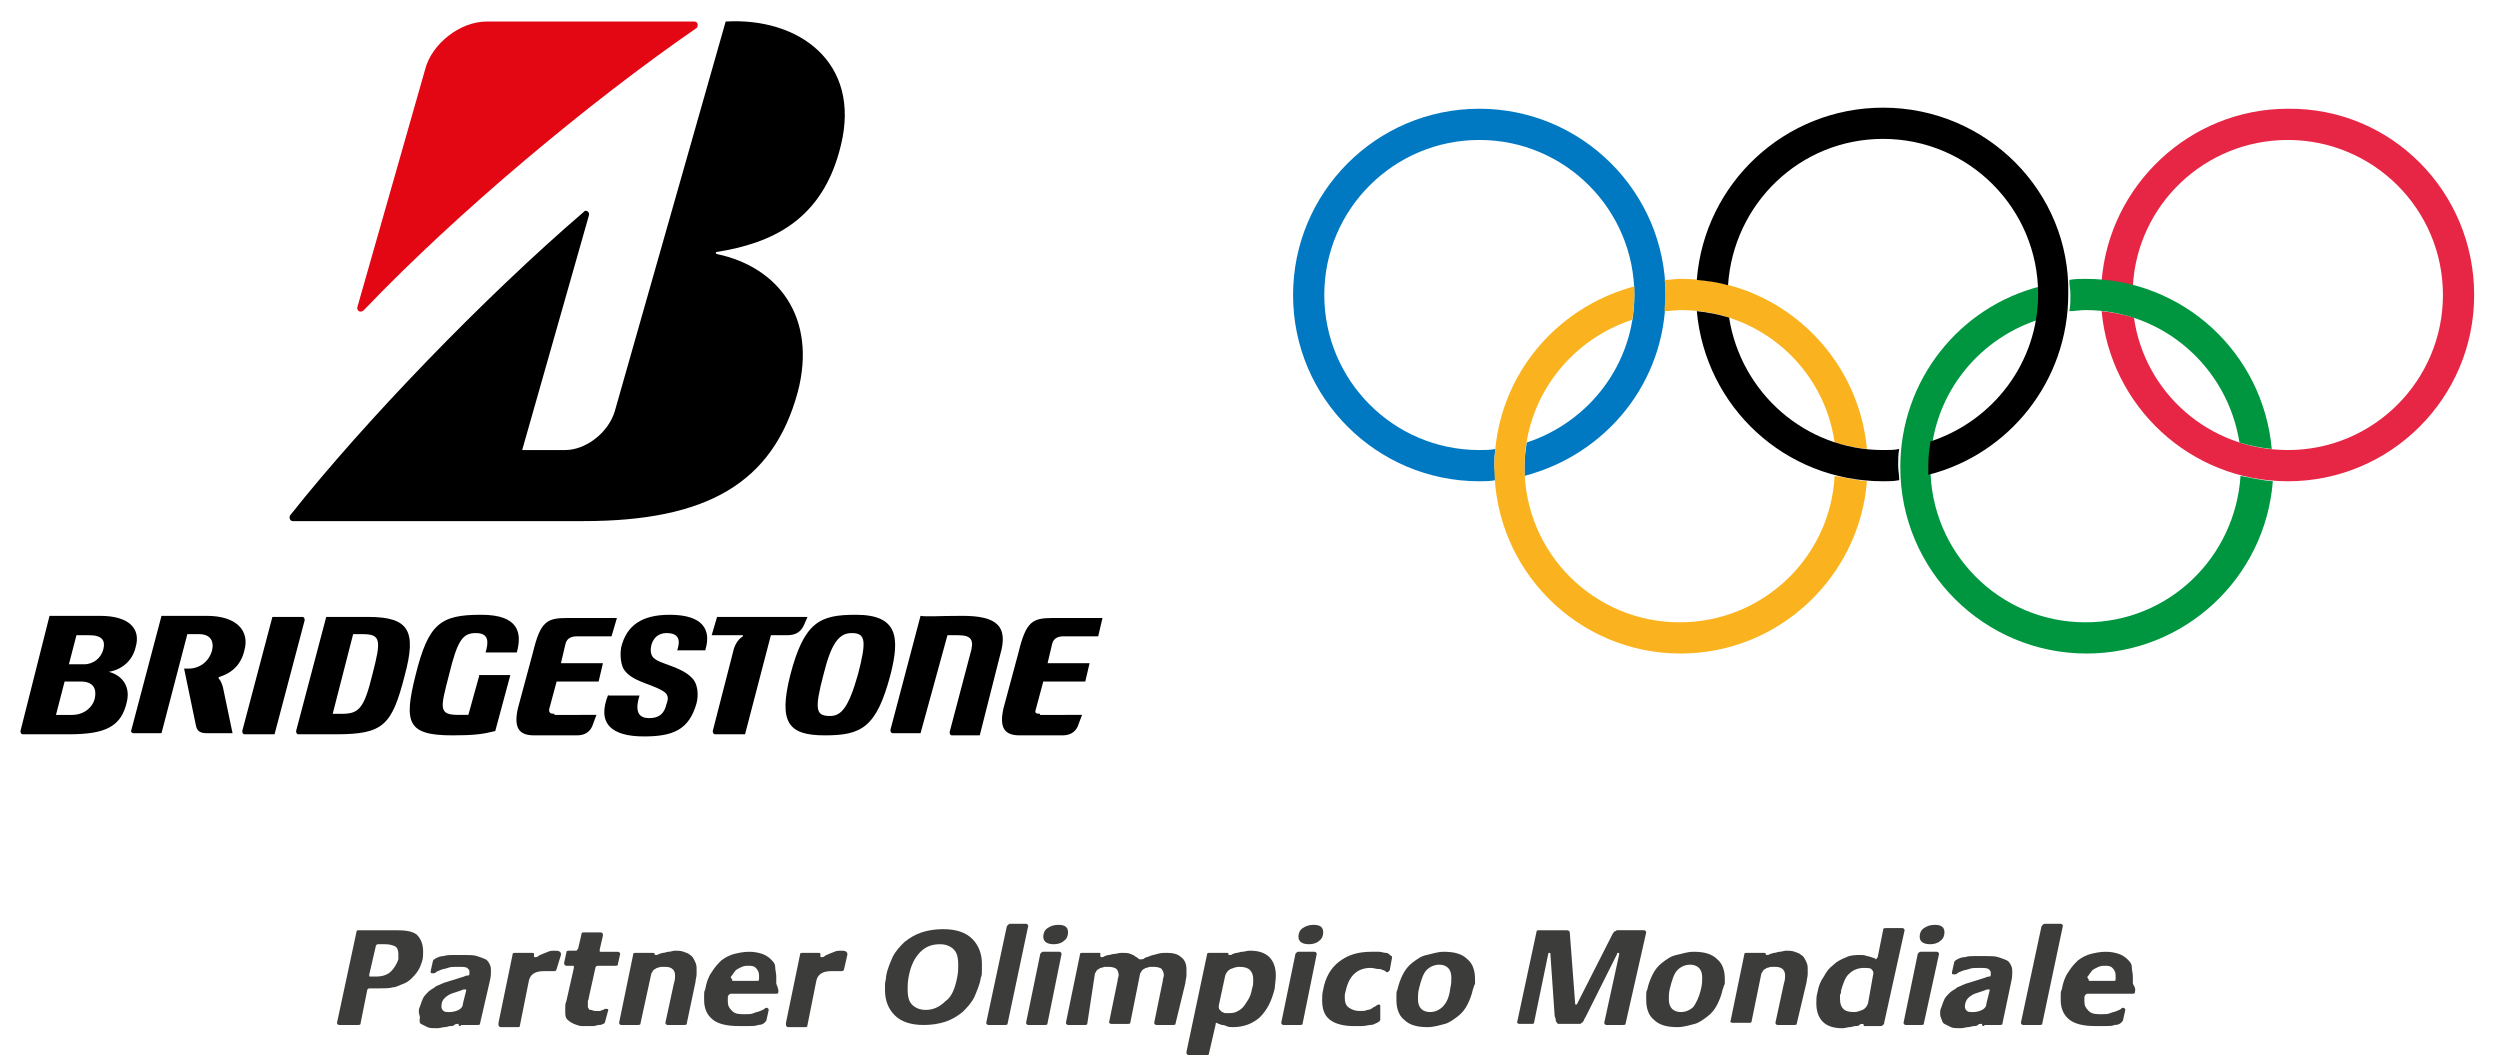
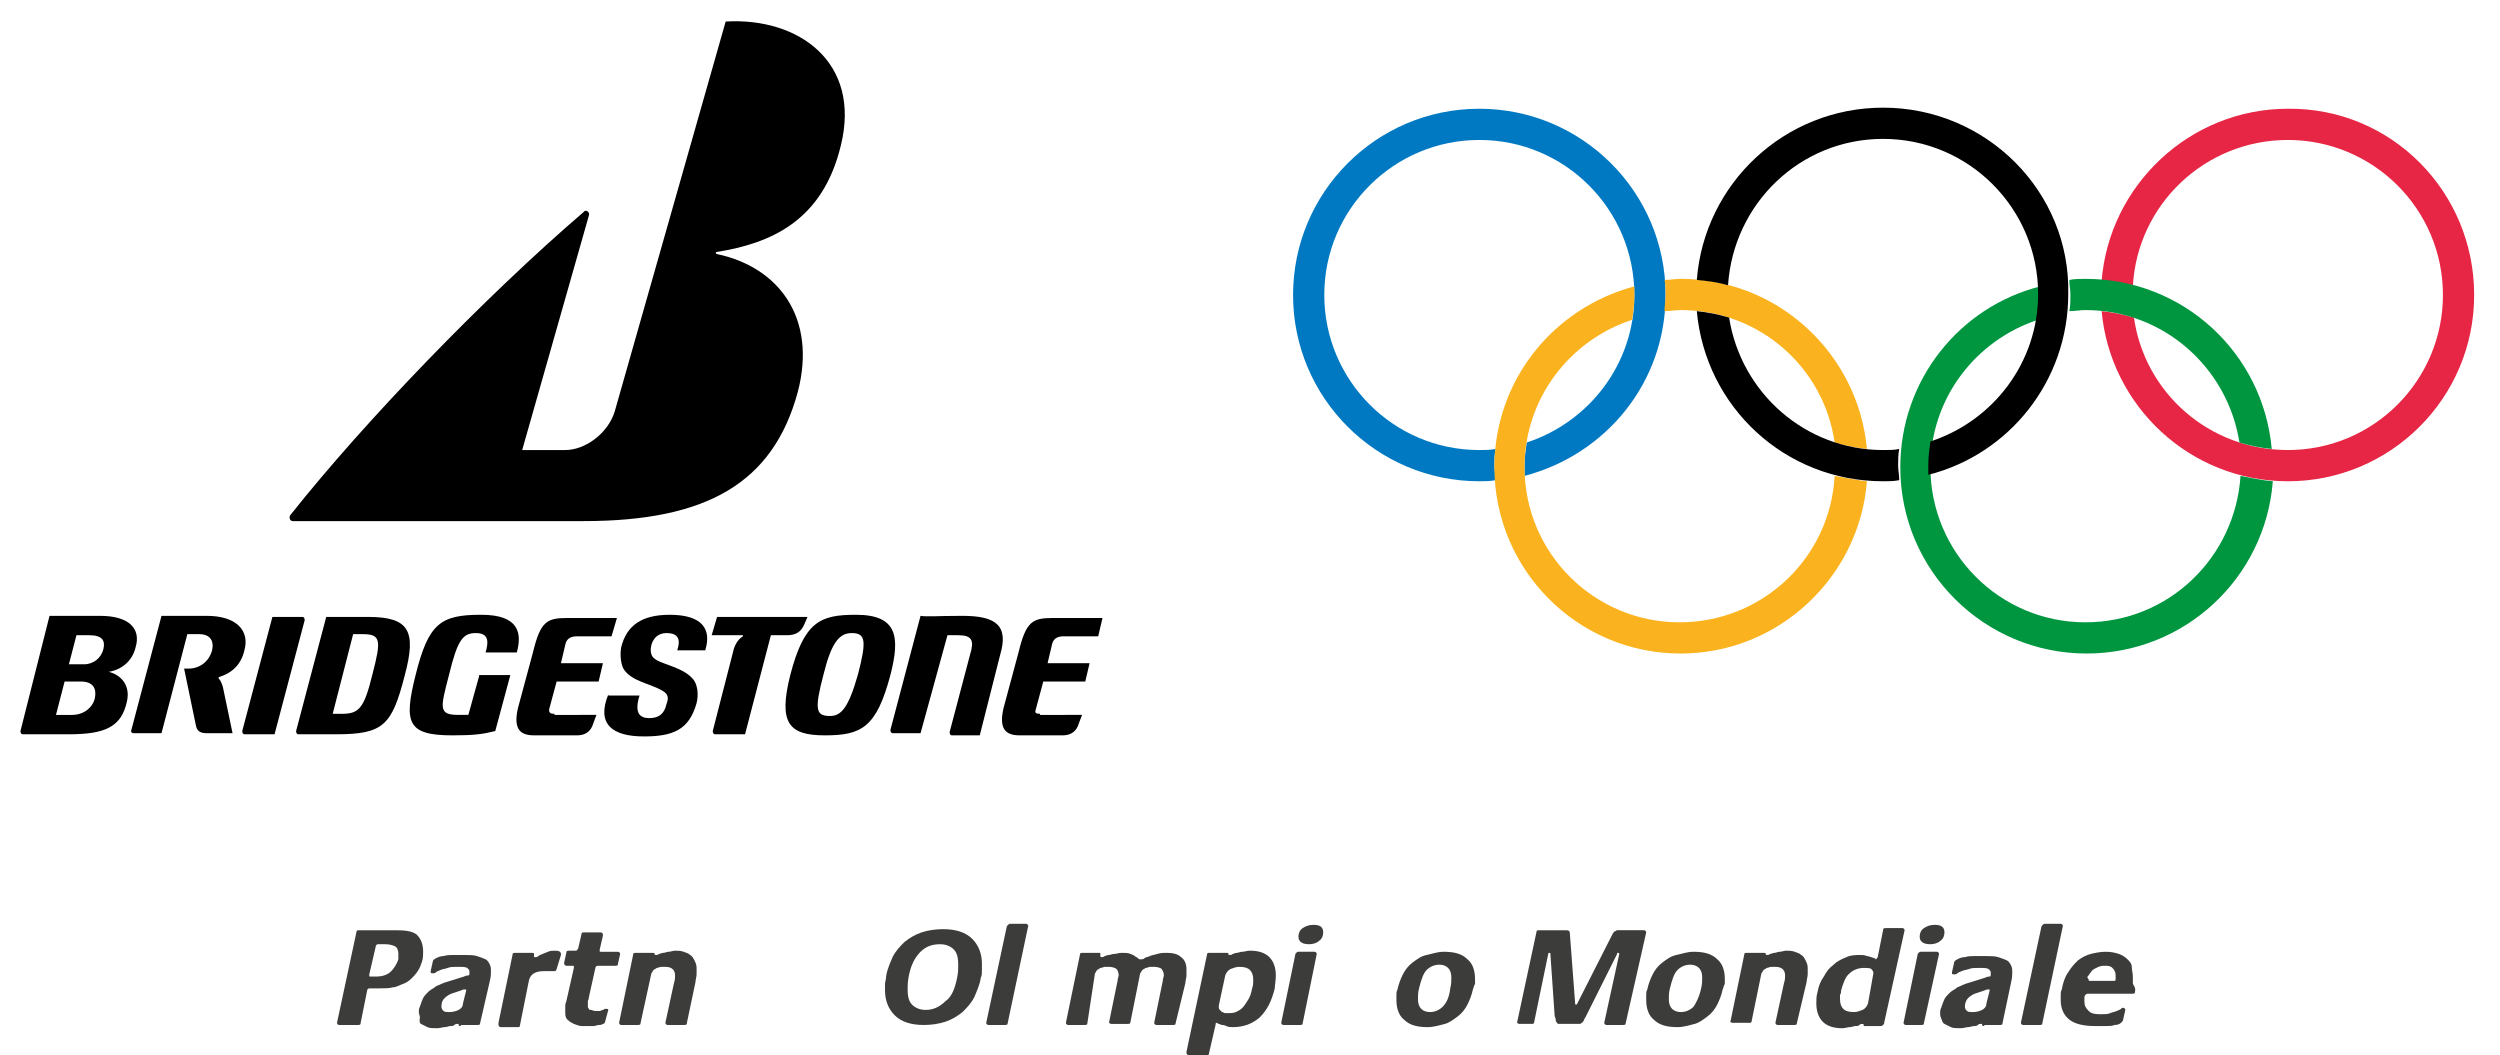
<svg xmlns="http://www.w3.org/2000/svg" version="1.1" x="0px" y="0px" viewBox="0 0 232.2 98" style="enable-background:new 0 0 232.2 98;" xml:space="preserve">
  <style type="text/css">
	.st0{fill:#E30613;}
	.st1{fill:#0079C2;}
	.st2{fill:#E62644;}
	.st3{fill:#009640;}
	.st4{fill:#FAB31E;}
	.st5{fill:#3C3C3B;}
</style>
  <g id="Bounding_Box">
    <g>
      <path d="M44.5,62.8l-1,3.6c-0.2,0-0.5,0-0.9,0c-1.9,0-1.7-0.6-0.9-3.7c0.8-3.3,1.3-3.9,2.5-3.9c1.2,0,1.2,0.8,0.9,1.8h2.9    c0.5-1.8,0.2-3.5-3.3-3.5c-3.8,0-4.9,0.8-6.1,5.6c-1.1,4.4-0.8,5.6,3.4,5.6c2,0,2.8-0.1,4-0.4l1.4-5.2H44.5z" />
      <path d="M51.5,66.3c-0.4,0-0.5-0.1-0.5-0.4l0.7-2.6h3.9l0.4-1.7h-3.9l0.4-1.7c0.1-0.5,0.4-0.8,1.1-0.8h3.2l0.5-1.7h-4.6    c-1.9,0-2.5,0.3-3.2,3.2l-1.4,5.2c-0.4,1.8,0.1,2.5,1.5,2.5h4c0.8,0,1.3-0.4,1.5-1.1l0.3-0.8H51.5z" />
      <path d="M96.6,66.3c-0.4,0-0.5-0.1-0.4-0.4l0.7-2.6h3.9l0.4-1.7h-3.9l0.4-1.7c0.1-0.5,0.4-0.8,1.1-0.8h3.2l0.4-1.7h-4.6    c-1.9,0-2.5,0.3-3.2,3.2l-1.4,5.2c-0.4,1.8,0.1,2.5,1.5,2.5h4c0.8,0,1.3-0.4,1.5-1.1l0.3-0.8H96.6z" />
      <path d="M34.2,57.3h-3.9l-2.8,10.6c0,0.2,0.1,0.3,0.2,0.3h3.5c4.4,0,5.2-0.8,6.4-5.5C38.7,58.6,38,57.3,34.2,57.3 M31.7,66.3h-0.8    l1.9-7.4c0.2,0,0.3,0,0.9,0c1.7,0,1.7,0.6,0.9,3.7C33.8,65.9,33.3,66.3,31.7,66.3" />
      <path d="M89.4,57.2c-2.3,0-3.3,0.1-3.9,0l-2.8,10.6c0,0.2,0.1,0.3,0.2,0.3h2.6L88,59c0.2,0,0.6,0,1,0c1.3,0,1.5,0.5,1.1,1.8    l-1.9,7.2c0,0.2,0.1,0.3,0.2,0.3h2.6l1.9-7.5C93.7,58.1,92.5,57.2,89.4,57.2" />
      <path d="M66.6,57.3L66.1,59H69c0,0,0,0,0,0.1c-0.5,0.3-0.8,0.9-0.9,1.4l-1.9,7.4c0,0.2,0.1,0.3,0.2,0.3h2.8l2.4-9.2h1.5    c0.8,0,1.3-0.3,1.6-1l0.3-0.7H66.6z" />
      <path d="M25.5,68.2l2.8-10.6c0-0.2-0.1-0.3-0.2-0.3h-2.8l-2.8,10.6c0,0.2,0.1,0.3,0.2,0.3H25.5z" />
      <path d="M79.5,57.1c-3.3,0-4.8,0.6-6.1,5.6c-1.1,4.4-0.2,5.6,3.2,5.6c3.4,0,4.8-0.7,6.1-5.6C83.6,59.2,83.4,57.1,79.5,57.1     M77.1,66.5c-1.3,0-1.5-0.5-0.6-3.9c0.7-2.8,1.4-3.8,2.6-3.8c1.3,0,1.4,0.7,0.6,3.8C78.8,65.8,78.1,66.5,77.1,66.5" />
      <path d="M20.7,63.8c-0.1-0.3-0.2-0.6-0.4-0.8c0,0,0-0.1,0-0.1c1.3-0.4,2.1-1.2,2.4-2.5c0.5-1.8-0.7-3.2-3.5-3.2H15l-2.8,10.6    c-0.1,0.2,0.1,0.3,0.2,0.3h2.6l2.4-9.2c0.3,0,0.5,0,1.1,0c1,0,1.4,0.6,1.2,1.5c-0.3,1.1-1.2,1.7-2.2,1.7h-0.4l1.1,5.3    c0.1,0.5,0.4,0.7,1,0.7h2.4L20.7,63.8z" />
      <path d="M56.5,64.5c-1.1,2.7,0.3,3.9,3.3,3.9c2.7,0,4.2-0.6,4.9-3.1c0.2-0.8,0.1-1.8-0.4-2.3c-1-1.1-3-1.3-3.6-1.9    c-0.3-0.3-0.3-0.8-0.2-1.2c0.2-0.7,0.7-1.1,1.4-1.1c1.2,0,1.3,0.7,1,1.6h2.6c0.6-1.9-0.2-3.3-3.3-3.3c-2.6,0-4,1-4.5,3    c-0.1,0.5-0.1,1.4,0.2,2c0.7,1.2,2.6,1.4,3.7,2.1c0.5,0.3,0.5,0.7,0.3,1.2c-0.2,0.9-0.7,1.3-1.6,1.3c-0.9,0-1.4-0.5-0.9-2.1H56.5z    " />
      <path d="M10.1,62.4c1.2-0.2,2.2-1,2.5-2.3c0.5-1.7-0.6-2.9-3.3-2.9H4.6L1.9,67.9c0,0.2,0.1,0.3,0.2,0.3h4.3c3.4,0,4.9-0.7,5.4-3.1    C12.1,63.7,11.3,62.7,10.1,62.4C10.1,62.5,10.1,62.4,10.1,62.4 M8.3,59c1.2,0,1.5,0.5,1.3,1.3c-0.2,0.8-0.9,1.4-1.8,1.4H6.4    L7.1,59C7.3,59,7.8,59,8.3,59 M6.7,66.4H5.2L6,63.3h1.5c1.2,0,1.5,0.7,1.3,1.6C8.6,65.7,7.8,66.4,6.7,66.4" />
    </g>
-     <path class="st0" d="M33.2,28.5l6.3-22.1C40.1,4.1,42.7,2,45.2,2h19.3c0.3,0,0.4,0.4,0.2,0.6c-10,6.9-22.2,17.1-30.9,26.2   C33.5,29.1,33.1,28.9,33.2,28.5" />
    <path d="M48.5,41.8L54.7,20c0.1-0.3-0.3-0.6-0.5-0.3C45,27.6,33.9,39.1,27,47.8c-0.2,0.2-0.1,0.6,0.2,0.6h27   c11.4,0,17.6-3.5,19.9-12c1.8-6.9-1.8-11.6-7.5-12.8c-0.1,0-0.2-0.2,0-0.2c4.9-0.8,9.8-2.8,11.5-9.9C80,5.8,74.2,1.6,67.4,2   L57.1,38.2c-0.6,2-2.7,3.6-4.6,3.6H48.5z" />
    <path id="Blue_Ring_3_" class="st1" d="M154.7,27.4c0-9.6-7.8-17.3-17.3-17.3c-9.6,0-17.3,7.8-17.3,17.3c0,9.6,7.8,17.3,17.3,17.3   c0.5,0,1,0,1.5-0.1c0-0.5-0.1-0.9-0.1-1.4c0-0.5,0-1,0.1-1.5c-0.5,0.1-1,0.1-1.5,0.1c-8,0-14.4-6.5-14.4-14.4   c0-8,6.5-14.4,14.4-14.4c8,0,14.4,6.5,14.4,14.4c0,6.4-4.2,11.8-10,13.7c-0.1,0.7-0.2,1.4-0.2,2.2c0,0.3,0,0.6,0,0.9   C149.2,42.2,154.7,35.5,154.7,27.4z" />
    <path id="Red_Ring_3_" class="st2" d="M229.8,27.4c0,9.6-7.8,17.3-17.3,17.3c-9.1,0-16.5-7-17.3-15.8c1,0.1,2,0.3,3,0.6   c1,7,7,12.3,14.3,12.3c8,0,14.4-6.5,14.4-14.4c0-8-6.5-14.4-14.4-14.4c-7.7,0-14,6-14.4,13.6c-0.9-0.2-1.9-0.4-2.9-0.5   c0.7-8.9,8.2-16,17.3-16C222.1,10,229.8,17.8,229.8,27.4z M195.2,27.4" />
    <path id="Green_Ring_3_" class="st3" d="M211.1,43.3 M193.7,28.8c7.2,0,13.2,5.3,14.3,12.3c1,0.3,2,0.5,3,0.6   c-0.8-8.9-8.2-15.8-17.3-15.8c-0.5,0-1,0-1.5,0.1c0,0.5,0.1,0.9,0.1,1.4c0,0.5,0,1-0.1,1.5C192.7,28.9,193.2,28.8,193.7,28.8z    M208.1,44.2c-0.5,7.6-6.7,13.6-14.4,13.6c-8,0-14.4-6.5-14.4-14.4c0-6.4,4.2-11.8,10-13.7c0.1-0.7,0.2-1.4,0.2-2.2   c0-0.3,0-0.6,0-0.9c-7.5,1.9-13,8.7-13,16.8c0,9.6,7.8,17.3,17.3,17.3c9.1,0,16.6-7,17.3-16C210,44.6,209.1,44.4,208.1,44.2z" />
    <path id="Yellow_Ring_3_" class="st4" d="M173.5,43.3 M154.6,28.9c0-0.5,0.1-1,0.1-1.5c0-0.5,0-0.9-0.1-1.4c0.5,0,1-0.1,1.5-0.1   c9.1,0,16.5,7,17.3,15.8c-1-0.1-2-0.3-3-0.6c-1-7-7-12.3-14.3-12.3C155.7,28.8,155.1,28.9,154.6,28.9z M173.4,44.7   c-0.7,8.9-8.2,16-17.3,16c-9.6,0-17.3-7.8-17.3-17.3c0-8.1,5.5-14.8,13-16.8c0,0.3,0,0.6,0,0.9c0,0.7-0.1,1.5-0.2,2.2   c-5.8,1.9-10,7.3-10,13.7c0,8,6.5,14.4,14.4,14.4c7.7,0,14-6,14.4-13.6C171.5,44.4,172.5,44.6,173.4,44.7z" />
    <path id="Black_Ring_3_" d="M157.6,27.4 M174.9,10c-9.1,0-16.6,7-17.3,16c1,0.1,1.9,0.2,2.9,0.5c0.5-7.6,6.7-13.6,14.4-13.6   c8,0,14.4,6.5,14.4,14.4c0,6.4-4.2,11.8-10,13.7c-0.1,0.7-0.2,1.4-0.2,2.2c0,0.3,0,0.6,0,0.9c7.5-1.9,13-8.7,13-16.8   C192.3,17.8,184.5,10,174.9,10z M174.9,41.8c-7.2,0-13.2-5.3-14.3-12.3c-1-0.3-2-0.5-3-0.6c0.8,8.9,8.2,15.8,17.3,15.8   c0.5,0,1,0,1.5-0.1c0-0.5-0.1-0.9-0.1-1.4c0-0.5,0-1,0.1-1.5C176,41.8,175.4,41.8,174.9,41.8z" />
  </g>
  <g id="Layer_2">
    <g>
      <path class="st5" d="M39.3,88.4c0,0.3,0,0.6-0.1,0.9s-0.2,0.6-0.4,0.9c-0.2,0.3-0.4,0.5-0.6,0.7c-0.2,0.2-0.5,0.4-0.8,0.5    c-0.3,0.1-0.6,0.3-0.9,0.3c-0.3,0.1-0.8,0.1-1.3,0.1h-0.9c-0.1,0-0.2,0.1-0.2,0.2l-0.6,3c0,0.2-0.1,0.2-0.3,0.2h-1.7    c-0.1,0-0.2-0.1-0.2-0.2V95l1.8-8.4c0-0.2,0.1-0.2,0.3-0.2h3.4c0.9,0,1.5,0.1,1.9,0.4C39.1,87.2,39.3,87.7,39.3,88.4z M37,89.1    c0-0.1,0-0.2,0-0.3c0-0.1,0-0.2,0-0.2c0-0.3-0.1-0.6-0.3-0.7s-0.5-0.2-0.9-0.2h-0.7c-0.1,0-0.2,0.1-0.2,0.2l-0.6,2.6v0.1    c0,0.1,0,0.1,0.1,0.1h0.6c0.4,0,0.8-0.1,1.1-0.3S36.8,89.7,37,89.1z" />
      <path class="st5" d="M42.8,95.3c-0.1,0-0.2,0-0.2-0.1c0-0.1,0-0.1,0-0.1c0,0,0,0-0.1,0c-0.1,0-0.2,0-0.3,0.1s-0.2,0.1-0.4,0.1    c-0.1,0-0.3,0.1-0.5,0.1s-0.4,0.1-0.7,0.1c-0.4,0-0.7,0-0.9-0.1c-0.2-0.1-0.4-0.2-0.6-0.3S39,94.6,39,94.5s-0.1-0.4-0.1-0.5    c0-0.2,0-0.3,0.1-0.5c0.1-0.3,0.2-0.6,0.3-0.8c0.1-0.2,0.3-0.4,0.5-0.6c0.2-0.2,0.5-0.3,0.7-0.5c0.3-0.1,0.6-0.3,1-0.4l1.6-0.5    c0.2-0.1,0.3-0.1,0.4-0.1c0.1,0,0.1-0.1,0.1-0.2l0-0.2c0-0.1-0.1-0.2-0.2-0.3c-0.2-0.1-0.4-0.1-0.9-0.1c-0.4,0-0.7,0-0.9,0.1    c-0.3,0.1-0.5,0.1-0.7,0.2c-0.2,0.1-0.3,0.1-0.4,0.2c-0.1,0.1-0.2,0.1-0.3,0.1c-0.1,0-0.2,0-0.2-0.1v-0.1l0.2-0.9    c0-0.1,0.1-0.2,0.3-0.3c0.2-0.1,0.4-0.2,0.7-0.2c0.3-0.1,0.6-0.1,0.9-0.1c0.3,0,0.6,0,1,0c0.5,0,0.9,0,1.2,0.1    c0.3,0.1,0.6,0.2,0.8,0.3c0.2,0.1,0.3,0.3,0.4,0.5c0.1,0.2,0.1,0.4,0.1,0.6c0,0.2,0,0.5-0.1,0.9L44.6,95c0,0.2-0.1,0.2-0.3,0.2    H42.8z M43.3,92L43.3,92c0-0.1,0-0.1-0.1-0.1c0,0-0.1,0-0.1,0c0,0-0.1,0-0.3,0.1l-0.6,0.2c-0.4,0.1-0.7,0.3-0.9,0.5    S41,93.1,41,93.5c0,0.2,0.1,0.3,0.2,0.4c0.1,0.1,0.3,0.1,0.6,0.1c0.3,0,0.6-0.1,0.8-0.2s0.4-0.3,0.4-0.6L43.3,92z" />
      <path class="st5" d="M51.7,90c0,0.1-0.1,0.2-0.2,0.2c-0.1,0-0.1,0-0.1,0c0,0-0.1,0-0.2,0c-0.1,0-0.2,0-0.3,0c-0.1,0-0.2,0-0.4,0    c-0.8,0-1.3,0.3-1.4,1l-0.8,4c0,0.2-0.1,0.2-0.2,0.2h-1.6c-0.1,0-0.2-0.1-0.2-0.2V95l1.3-6.3c0-0.2,0.1-0.2,0.3-0.2h1.5    c0.1,0,0.2,0,0.2,0.1c0,0,0,0,0,0.1s0,0.1,0,0.1c0,0.1,0,0.1,0.1,0.1c0.1,0,0.2,0,0.3-0.1c0.1-0.1,0.2-0.1,0.4-0.2    s0.3-0.1,0.5-0.2c0.2-0.1,0.4-0.1,0.6-0.1c0.2,0,0.4,0,0.5,0.1s0.1,0.1,0.1,0.2v0.1L51.7,90z" />
      <path class="st5" d="M56.2,94.9c0,0.1-0.1,0.2-0.2,0.2c-0.1,0.1-0.3,0.1-0.4,0.1s-0.3,0.1-0.5,0.1c-0.2,0-0.4,0-0.5,0    c-0.1,0-0.3,0-0.6,0c-0.2,0-0.4-0.1-0.7-0.2c-0.2-0.1-0.4-0.2-0.6-0.4c-0.2-0.2-0.2-0.4-0.2-0.8c0-0.1,0-0.2,0-0.4    c0-0.1,0-0.3,0.1-0.5l0.7-3.1c0,0,0,0,0-0.1c0-0.1,0-0.1-0.1-0.1h-0.6c-0.1,0-0.2-0.1-0.2-0.2v-0.1l0.2-0.9c0-0.2,0.1-0.2,0.3-0.2    h0.6c0.1,0,0.1-0.1,0.2-0.2l0.3-1.3c0-0.2,0.1-0.2,0.3-0.2h1.5c0.1,0,0.2,0.1,0.2,0.2v0.1l-0.3,1.3v0.1c0,0.1,0,0.1,0.1,0.1h1.6    c0.1,0,0.2,0.1,0.2,0.2v0l-0.2,0.9c0,0.2-0.1,0.2-0.3,0.2h-1.6c-0.1,0-0.2,0.1-0.2,0.2l-0.6,2.7c0,0.2-0.1,0.3-0.1,0.4    c0,0.1,0,0.2,0,0.3c0,0.1,0,0.1,0,0.2s0,0.1,0.1,0.2c0,0.1,0.1,0.1,0.2,0.1c0.1,0,0.2,0.1,0.4,0.1c0.2,0,0.3,0,0.4,0    s0.2-0.1,0.3-0.1s0.1-0.1,0.2-0.1c0,0,0.1,0,0.1,0c0.1,0,0.2,0,0.2,0.1v0L56.2,94.9z" />
      <path class="st5" d="M63.8,95c0,0.2-0.1,0.2-0.3,0.2H62c-0.1,0-0.2-0.1-0.2-0.2V95l0.8-3.7c0.1-0.3,0.1-0.5,0.1-0.7    c0-0.5-0.3-0.8-0.9-0.8c-0.1,0-0.3,0-0.4,0c-0.1,0-0.3,0.1-0.4,0.1c-0.1,0.1-0.2,0.1-0.3,0.2c-0.1,0.1-0.1,0.2-0.2,0.3L59.5,95    c0,0.2-0.1,0.2-0.3,0.2h-1.5c-0.1,0-0.2-0.1-0.2-0.2V95l1.3-6.3c0-0.2,0.1-0.2,0.3-0.2h1.5c0.1,0,0.2,0,0.2,0.1c0,0,0,0,0,0    c0,0,0,0,0,0c0,0,0,0.1,0.1,0.1c0.1,0,0.2,0,0.3-0.1c0.1,0,0.3-0.1,0.4-0.1c0.2,0,0.3-0.1,0.5-0.1c0.2,0,0.4-0.1,0.6-0.1    c0.3,0,0.5,0,0.8,0.1c0.2,0.1,0.4,0.1,0.6,0.3c0.2,0.1,0.3,0.3,0.4,0.5c0.1,0.2,0.2,0.4,0.2,0.7c0,0.2,0,0.4,0,0.6    s-0.1,0.5-0.1,0.7L63.8,95z" />
-       <path class="st5" d="M72.3,92.1c0,0.2-0.1,0.2-0.3,0.2h-4.1c-0.1,0-0.1,0-0.2,0.1c0,0-0.1,0.1-0.1,0.2s0,0.1,0,0.2    c0,0.1,0,0.1,0,0.2c0,0.4,0.1,0.6,0.4,0.9s0.7,0.3,1.2,0.3c0.3,0,0.6,0,0.8-0.1c0.2-0.1,0.4-0.1,0.6-0.2c0.2-0.1,0.3-0.1,0.4-0.2    c0.1-0.1,0.2-0.1,0.2-0.1c0.1,0,0.2,0.1,0.2,0.2v0l-0.2,0.9c0,0.1-0.1,0.2-0.2,0.3c-0.1,0.1-0.3,0.2-0.6,0.2    c-0.2,0.1-0.5,0.1-0.8,0.1c-0.3,0-0.6,0-1,0c-1.1,0-1.9-0.2-2.4-0.6c-0.5-0.4-0.8-1-0.8-1.8c0-0.1,0-0.3,0-0.5s0-0.3,0.1-0.5    c0.1-0.6,0.3-1.2,0.6-1.6c0.3-0.5,0.6-0.8,0.9-1.1c0.4-0.3,0.8-0.5,1.2-0.6c0.4-0.1,0.9-0.2,1.4-0.2c0.5,0,0.9,0.1,1.2,0.2    s0.6,0.3,0.8,0.5c0.2,0.2,0.4,0.4,0.4,0.7s0.1,0.6,0.1,0.9c0,0.2,0,0.4,0,0.6S72.3,91.7,72.3,92.1z M70.4,91.1    c0.1,0,0.1-0.1,0.1-0.2c0-0.1,0-0.2,0-0.3c0-0.3-0.1-0.5-0.3-0.7c-0.2-0.2-0.4-0.2-0.8-0.2c-0.3,0-0.5,0.1-0.7,0.2    c-0.2,0.1-0.4,0.2-0.5,0.4c-0.1,0.1-0.2,0.3-0.3,0.4S68,90.9,68,91c0,0.1,0,0.1,0.1,0.1H70.4z" />
-       <path class="st5" d="M78.4,90c0,0.1-0.1,0.2-0.2,0.2c-0.1,0-0.1,0-0.1,0c0,0-0.1,0-0.2,0c-0.1,0-0.2,0-0.3,0c-0.1,0-0.2,0-0.4,0    c-0.8,0-1.3,0.3-1.4,1l-0.8,4c0,0.2-0.1,0.2-0.2,0.2h-1.6c-0.1,0-0.2-0.1-0.2-0.2V95l1.3-6.3c0-0.2,0.1-0.2,0.3-0.2H76    c0.1,0,0.2,0,0.2,0.1c0,0,0,0,0,0.1s0,0.1,0,0.1c0,0.1,0,0.1,0.1,0.1c0.1,0,0.2,0,0.3-0.1c0.1-0.1,0.2-0.1,0.4-0.2    s0.3-0.1,0.5-0.2c0.2-0.1,0.4-0.1,0.6-0.1c0.2,0,0.4,0,0.5,0.1s0.1,0.1,0.1,0.2v0.1L78.4,90z" />
      <path class="st5" d="M91.1,90.8c-0.1,0.7-0.4,1.3-0.6,1.8c-0.3,0.6-0.7,1-1.1,1.4c-0.5,0.4-1,0.7-1.6,0.9c-0.6,0.2-1.3,0.3-2,0.3    c-1.2,0-2.1-0.3-2.7-0.9c-0.6-0.6-0.9-1.4-0.9-2.3c0-0.2,0-0.4,0-0.6s0.1-0.4,0.1-0.7c0.1-0.7,0.4-1.3,0.6-1.8    c0.3-0.6,0.7-1,1.1-1.4c0.5-0.4,1-0.7,1.6-0.9s1.3-0.3,2-0.3c1.2,0,2.1,0.3,2.7,0.9c0.6,0.6,0.9,1.4,0.9,2.3c0,0.2,0,0.4,0,0.6    C91.2,90.4,91.2,90.6,91.1,90.8z M88.9,90.8c0.1-0.5,0.1-0.8,0.1-1.2c0-0.6-0.1-1.1-0.4-1.4c-0.3-0.3-0.7-0.5-1.3-0.5    c-0.7,0-1.3,0.2-1.8,0.7c-0.5,0.5-0.9,1.2-1.1,2.3c-0.1,0.5-0.1,0.9-0.1,1.2c0,0.6,0.1,1.1,0.4,1.4c0.3,0.3,0.7,0.5,1.3,0.5    c0.7,0,1.3-0.3,1.8-0.8C88.4,92.6,88.7,91.8,88.9,90.8z" />
      <path class="st5" d="M93.6,95c0,0.2-0.1,0.2-0.3,0.2h-1.5c-0.1,0-0.2-0.1-0.2-0.2V95l1.9-8.9c0-0.1,0.1-0.1,0.1-0.2    c0.1,0,0.1-0.1,0.2-0.1h1.5c0.1,0,0.2,0.1,0.2,0.2v0L93.6,95z" />
-       <path class="st5" d="M97.3,95c0,0.2-0.1,0.2-0.3,0.2h-1.5c-0.1,0-0.2-0.1-0.2-0.2V95l1.3-6.3c0-0.1,0-0.1,0.1-0.2s0.1-0.1,0.2-0.1    h1.5c0.1,0,0.2,0.1,0.2,0.2v0L97.3,95z M99.2,86.6c0,0.3-0.1,0.6-0.4,0.8c-0.2,0.2-0.6,0.3-0.9,0.3c-0.6,0-1-0.2-1-0.7    c0-0.3,0.1-0.6,0.4-0.8c0.3-0.2,0.6-0.3,1-0.3C98.9,85.9,99.2,86.1,99.2,86.6z" />
      <path class="st5" d="M109.2,95c0,0.2-0.1,0.2-0.3,0.2h-1.5c-0.1,0-0.2-0.1-0.2-0.2V95l0.8-3.9c0-0.2,0.1-0.4,0.1-0.5    c0-0.3-0.1-0.4-0.2-0.6c-0.1-0.1-0.4-0.2-0.7-0.2c-0.1,0-0.2,0-0.4,0c-0.1,0-0.2,0.1-0.4,0.1c-0.1,0.1-0.2,0.1-0.3,0.2    c-0.1,0.1-0.1,0.2-0.2,0.3l-0.9,4.5c0,0.2-0.1,0.2-0.3,0.2h-1.5c-0.1,0-0.2-0.1-0.2-0.2V95l0.8-3.9c0-0.2,0.1-0.4,0.1-0.5    c0-0.3-0.1-0.5-0.2-0.6c-0.1-0.1-0.4-0.2-0.7-0.2c-0.1,0-0.2,0-0.4,0c-0.1,0-0.2,0.1-0.4,0.1c-0.1,0.1-0.2,0.1-0.3,0.2    c-0.1,0.1-0.1,0.2-0.2,0.3L101,95c0,0.2-0.1,0.2-0.3,0.2h-1.5c-0.1,0-0.2-0.1-0.2-0.2V95l1.3-6.3c0-0.2,0.1-0.2,0.3-0.2h1.5    c0.1,0,0.1,0,0.1,0.1c0,0,0,0,0,0.1c0,0,0,0,0,0.1c0,0,0,0.1,0.1,0.1c0.1,0,0.2,0,0.3-0.1c0.1,0,0.2-0.1,0.4-0.1    c0.1,0,0.3-0.1,0.5-0.1s0.4-0.1,0.7-0.1c0.3,0,0.6,0,0.8,0.1s0.3,0.1,0.4,0.2c0.1,0.1,0.2,0.1,0.3,0.2s0.1,0.1,0.2,0.1h0.1    c0.1,0,0.2,0,0.3-0.1c0.1-0.1,0.3-0.1,0.5-0.2c0.2-0.1,0.4-0.1,0.7-0.2c0.3-0.1,0.6-0.1,0.9-0.1c0.5,0,1,0.1,1.3,0.4    c0.3,0.2,0.5,0.6,0.5,1.1c0,0.2,0,0.4,0,0.6s-0.1,0.5-0.1,0.7L109.2,95z" />
      <path class="st5" d="M118.4,91.8c-0.3,1.2-0.7,2-1.4,2.7c-0.7,0.6-1.5,0.9-2.5,0.9c-0.2,0-0.4,0-0.6-0.1s-0.3-0.1-0.4-0.1    c-0.1,0-0.2-0.1-0.3-0.1c-0.1,0-0.1-0.1-0.2-0.1c-0.1,0-0.1,0.1-0.1,0.2l-0.6,2.6c0,0.2-0.1,0.2-0.3,0.2h-1.6    c-0.1,0-0.2-0.1-0.2-0.2v-0.1l1.9-9c0-0.2,0.1-0.2,0.3-0.2h1.5c0.1,0,0.2,0,0.2,0.1c0,0,0,0,0,0c0,0,0,0,0,0c0,0.1,0,0.1,0.1,0.1    c0.1,0,0.2,0,0.3-0.1c0.1,0,0.2-0.1,0.4-0.1c0.1,0,0.3-0.1,0.5-0.1s0.4-0.1,0.7-0.1c0.8,0,1.4,0.2,1.8,0.6c0.4,0.4,0.6,1,0.6,1.7    C118.5,91.1,118.4,91.5,118.4,91.8z M116.3,91.8c0.1-0.3,0.1-0.5,0.1-0.8c0-0.4-0.1-0.7-0.3-0.9c-0.2-0.2-0.5-0.3-1-0.3    c-0.3,0-0.5,0.1-0.8,0.2c-0.2,0.1-0.4,0.3-0.5,0.6l-0.6,2.8v0.1c0,0.1,0,0.2,0.1,0.3s0.1,0.1,0.2,0.2c0.1,0,0.2,0.1,0.3,0.1    c0.1,0,0.2,0,0.3,0c0.2,0,0.4,0,0.7-0.1c0.2-0.1,0.4-0.2,0.6-0.4c0.2-0.2,0.3-0.4,0.5-0.7C116.1,92.6,116.2,92.3,116.3,91.8z" />
      <path class="st5" d="M121,95c0,0.2-0.1,0.2-0.3,0.2h-1.5c-0.1,0-0.2-0.1-0.2-0.2V95l1.3-6.3c0-0.1,0-0.1,0.1-0.2s0.1-0.1,0.2-0.1    h1.5c0.1,0,0.2,0.1,0.2,0.2v0L121,95z M122.9,86.6c0,0.3-0.1,0.6-0.4,0.8c-0.2,0.2-0.6,0.3-0.9,0.3c-0.6,0-1-0.2-1-0.7    c0-0.3,0.1-0.6,0.4-0.8c0.3-0.2,0.6-0.3,1-0.3C122.6,85.9,122.9,86.1,122.9,86.6z" />
-       <path class="st5" d="M128.2,94.7c0,0.1-0.1,0.2-0.3,0.3c-0.2,0.1-0.4,0.2-0.6,0.2s-0.5,0.1-0.8,0.1c-0.3,0-0.5,0-0.8,0    c-0.9,0-1.7-0.2-2.2-0.6c-0.5-0.4-0.7-1-0.7-1.8c0-0.3,0-0.6,0.1-1c0.2-1.1,0.7-2,1.5-2.6c0.8-0.6,1.7-0.9,3-0.9    c0.3,0,0.5,0,0.7,0c0.2,0,0.4,0.1,0.6,0.1c0.2,0,0.3,0.1,0.4,0.2s0.2,0.1,0.2,0.2v0l-0.2,1.1c0,0.1,0,0.1-0.1,0.2    c0,0-0.1,0.1-0.1,0.1c-0.1,0-0.2,0-0.2-0.1c-0.1,0-0.1-0.1-0.3-0.1c-0.1-0.1-0.2-0.1-0.4-0.1c-0.2,0-0.4-0.1-0.7-0.1    c-1.2,0-2,0.7-2.3,2.1c-0.1,0.3-0.1,0.5-0.1,0.6c0,0.5,0.1,0.8,0.4,1s0.6,0.3,1,0.3c0.3,0,0.5,0,0.7-0.1c0.2,0,0.4-0.1,0.5-0.2    c0.1-0.1,0.3-0.1,0.3-0.2c0.1,0,0.2-0.1,0.2-0.1c0.1,0,0.2,0,0.2,0.1v0L128.2,94.7z" />
      <path class="st5" d="M136.8,91.9c-0.1,0.5-0.3,1-0.5,1.4c-0.2,0.4-0.5,0.8-0.9,1.1s-0.8,0.6-1.2,0.7s-1,0.3-1.6,0.3    c-1,0-1.7-0.2-2.2-0.7c-0.5-0.4-0.7-1.1-0.7-1.8c0-0.1,0-0.3,0-0.5c0-0.2,0-0.3,0.1-0.5c0.1-0.5,0.3-1,0.5-1.4    c0.2-0.4,0.5-0.8,0.9-1.1c0.4-0.3,0.8-0.6,1.3-0.7s1-0.3,1.6-0.3c1,0,1.7,0.2,2.2,0.7c0.5,0.4,0.7,1.1,0.7,1.8c0,0.1,0,0.3,0,0.5    C136.9,91.5,136.9,91.7,136.8,91.9z M134.7,91.8c0.1-0.4,0.1-0.7,0.1-1c0-0.4-0.1-0.7-0.3-0.9c-0.2-0.2-0.5-0.3-0.8-0.3    c-0.5,0-0.9,0.2-1.2,0.5c-0.3,0.3-0.5,0.9-0.7,1.7c-0.1,0.4-0.1,0.7-0.1,1c0,0.4,0.1,0.7,0.3,0.9c0.2,0.2,0.5,0.3,0.8,0.3    c0.5,0,0.9-0.2,1.2-0.5C134.3,93.2,134.6,92.7,134.7,91.8z" />
      <path class="st5" d="M151,95c0,0.2-0.1,0.2-0.3,0.2h-1.5c-0.1,0-0.2-0.1-0.2-0.2V95l1.4-6.4c0,0,0-0.1-0.1-0.1    c-0.1,0-0.1,0-0.1,0.1l-2.9,5.8c-0.1,0.2-0.2,0.3-0.2,0.4c-0.1,0.1-0.1,0.2-0.2,0.2c-0.1,0.1-0.1,0.1-0.2,0.1s-0.2,0-0.3,0h-1.3    c-0.1,0-0.2,0-0.3,0c-0.1,0-0.1,0-0.2-0.1c0-0.1-0.1-0.1-0.1-0.2s0-0.2-0.1-0.4l-0.4-5.8c0-0.1,0-0.1-0.1-0.1c0,0-0.1,0-0.1,0.1    l-1.3,6.3c0,0.2-0.1,0.2-0.3,0.2h-1.1c-0.1,0-0.2-0.1-0.2-0.2V95l1.8-8.4c0-0.2,0.1-0.2,0.3-0.2h2.5c0.2,0,0.3,0.1,0.3,0.2    l0.5,6.6c0,0.1,0,0.1,0.1,0.1c0,0,0.1,0,0.1-0.1l3.3-6.5c0.1-0.1,0.1-0.2,0.2-0.2s0.1-0.1,0.2-0.1h2.5c0.1,0,0.2,0.1,0.2,0.2v0    L151,95z" />
      <path class="st5" d="M160,91.9c-0.1,0.5-0.3,1-0.5,1.4c-0.2,0.4-0.5,0.8-0.9,1.1s-0.8,0.6-1.2,0.7s-1,0.3-1.6,0.3    c-1,0-1.7-0.2-2.2-0.7c-0.5-0.4-0.7-1.1-0.7-1.8c0-0.1,0-0.3,0-0.5c0-0.2,0-0.3,0.1-0.5c0.1-0.5,0.3-1,0.5-1.4    c0.2-0.4,0.5-0.8,0.9-1.1c0.4-0.3,0.8-0.6,1.3-0.7s1-0.3,1.6-0.3c1,0,1.7,0.2,2.2,0.7c0.5,0.4,0.7,1.1,0.7,1.8c0,0.1,0,0.3,0,0.5    C160.1,91.5,160.1,91.7,160,91.9z M158,91.8c0.1-0.4,0.1-0.7,0.1-1c0-0.4-0.1-0.7-0.3-0.9c-0.2-0.2-0.5-0.3-0.8-0.3    c-0.5,0-0.9,0.2-1.2,0.5c-0.3,0.3-0.5,0.9-0.7,1.7c-0.1,0.4-0.1,0.7-0.1,1c0,0.4,0.1,0.7,0.3,0.9c0.2,0.2,0.5,0.3,0.8,0.3    c0.5,0,0.9-0.2,1.2-0.5C157.5,93.2,157.8,92.7,158,91.8z" />
      <path class="st5" d="M166.9,95c0,0.2-0.1,0.2-0.3,0.2h-1.5c-0.1,0-0.2-0.1-0.2-0.2V95l0.8-3.7c0.1-0.3,0.1-0.5,0.1-0.7    c0-0.5-0.3-0.8-0.9-0.8c-0.1,0-0.3,0-0.4,0c-0.1,0-0.3,0.1-0.4,0.1c-0.1,0.1-0.2,0.1-0.3,0.2c-0.1,0.1-0.1,0.2-0.2,0.3l-0.9,4.4    c0,0.2-0.1,0.2-0.3,0.2h-1.5c-0.1,0-0.2-0.1-0.2-0.2V95l1.3-6.3c0-0.2,0.1-0.2,0.3-0.2h1.5c0.1,0,0.2,0,0.2,0.1c0,0,0,0,0,0    c0,0,0,0,0,0c0,0,0,0.1,0.1,0.1c0.1,0,0.2,0,0.3-0.1c0.1,0,0.3-0.1,0.4-0.1c0.2,0,0.3-0.1,0.5-0.1c0.2,0,0.4-0.1,0.6-0.1    c0.3,0,0.5,0,0.8,0.1c0.2,0.1,0.4,0.1,0.6,0.3c0.2,0.1,0.3,0.3,0.4,0.5c0.1,0.2,0.2,0.4,0.2,0.7c0,0.2,0,0.4,0,0.6    s-0.1,0.5-0.1,0.7L166.9,95z" />
      <path class="st5" d="M175,95c0,0.1,0,0.1-0.1,0.2c0,0-0.1,0.1-0.2,0.1h-1.5c-0.1,0-0.1,0-0.1-0.1c0,0,0,0,0,0c0,0,0,0,0,0    c0,0,0-0.1-0.1-0.1s-0.2,0-0.3,0.1s-0.2,0.1-0.4,0.1c-0.1,0-0.3,0.1-0.5,0.1s-0.4,0.1-0.7,0.1c-0.8,0-1.4-0.2-1.8-0.6    c-0.4-0.4-0.6-1-0.6-1.7c0-0.3,0-0.7,0.1-1c0.1-0.6,0.3-1.1,0.6-1.5c0.2-0.4,0.5-0.8,0.9-1.1c0.3-0.3,0.7-0.5,1.2-0.7    c0.4-0.2,0.9-0.2,1.3-0.2c0.2,0,0.4,0,0.6,0.1c0.2,0,0.3,0.1,0.4,0.1c0.1,0,0.2,0.1,0.3,0.1s0.1,0.1,0.1,0.1    c0.1,0,0.1-0.1,0.2-0.2l0.5-2.5c0-0.2,0.1-0.2,0.3-0.2h1.5c0.1,0,0.2,0.1,0.2,0.2v0L175,95z M174,90.4L174,90.4    c0-0.2-0.1-0.3-0.2-0.4s-0.4-0.1-0.7-0.1c-0.5,0-1,0.2-1.3,0.5c-0.4,0.3-0.6,0.9-0.8,1.6c0,0.1,0,0.3-0.1,0.4c0,0.1,0,0.2,0,0.4    c0,0.4,0.1,0.7,0.3,0.9c0.2,0.2,0.5,0.3,1,0.3c0.3,0,0.5-0.1,0.8-0.2c0.2-0.1,0.4-0.3,0.5-0.6L174,90.4z" />
      <path class="st5" d="M178.7,95c0,0.2-0.1,0.2-0.3,0.2H177c-0.1,0-0.2-0.1-0.2-0.2V95l1.3-6.3c0-0.1,0-0.1,0.1-0.2s0.1-0.1,0.2-0.1    h1.5c0.1,0,0.2,0.1,0.2,0.2v0L178.7,95z M180.6,86.6c0,0.3-0.1,0.6-0.4,0.8c-0.2,0.2-0.6,0.3-0.9,0.3c-0.6,0-1-0.2-1-0.7    c0-0.3,0.1-0.6,0.4-0.8c0.3-0.2,0.6-0.3,1-0.3C180.3,85.9,180.6,86.1,180.6,86.6z" />
      <path class="st5" d="M184.3,95.3c-0.1,0-0.2,0-0.2-0.1c0-0.1,0-0.1,0-0.1c0,0,0,0-0.1,0c-0.1,0-0.2,0-0.3,0.1s-0.2,0.1-0.4,0.1    c-0.1,0-0.3,0.1-0.5,0.1s-0.4,0.1-0.7,0.1c-0.4,0-0.7,0-0.9-0.1c-0.2-0.1-0.4-0.2-0.6-0.3s-0.2-0.3-0.3-0.5s-0.1-0.4-0.1-0.5    c0-0.2,0-0.3,0.1-0.5c0.1-0.3,0.2-0.6,0.3-0.8c0.1-0.2,0.3-0.4,0.5-0.6c0.2-0.2,0.5-0.3,0.7-0.5c0.3-0.1,0.6-0.3,1-0.4l1.6-0.5    c0.2-0.1,0.3-0.1,0.4-0.1c0.1,0,0.1-0.1,0.1-0.2l0-0.2c0-0.1-0.1-0.2-0.2-0.3c-0.2-0.1-0.4-0.1-0.9-0.1c-0.4,0-0.7,0-0.9,0.1    c-0.3,0.1-0.5,0.1-0.7,0.2c-0.2,0.1-0.3,0.1-0.4,0.2c-0.1,0.1-0.2,0.1-0.3,0.1c-0.1,0-0.2,0-0.2-0.1v-0.1l0.2-0.9    c0-0.1,0.1-0.2,0.3-0.3c0.2-0.1,0.4-0.2,0.7-0.2c0.3-0.1,0.6-0.1,0.9-0.1c0.3,0,0.6,0,1,0c0.5,0,0.9,0,1.2,0.1    c0.3,0.1,0.6,0.2,0.8,0.3c0.2,0.1,0.3,0.3,0.4,0.5c0.1,0.2,0.1,0.4,0.1,0.6c0,0.2,0,0.5-0.1,0.9L186,95c0,0.2-0.1,0.2-0.3,0.2    H184.3z M184.8,92L184.8,92c0-0.1,0-0.1-0.1-0.1c0,0-0.1,0-0.1,0c0,0-0.1,0-0.3,0.1l-0.6,0.2c-0.4,0.1-0.7,0.3-0.9,0.5    s-0.3,0.5-0.3,0.8c0,0.2,0.1,0.3,0.2,0.4c0.1,0.1,0.3,0.1,0.6,0.1c0.3,0,0.6-0.1,0.8-0.2s0.4-0.3,0.4-0.6L184.8,92z" />
      <path class="st5" d="M189.7,95c0,0.2-0.1,0.2-0.3,0.2h-1.5c-0.1,0-0.2-0.1-0.2-0.2V95l1.9-8.9c0-0.1,0.1-0.1,0.1-0.2    c0.1,0,0.1-0.1,0.2-0.1h1.5c0.1,0,0.2,0.1,0.2,0.2v0L189.7,95z" />
      <path class="st5" d="M198.3,92.1c0,0.2-0.1,0.2-0.3,0.2h-4.1c-0.1,0-0.1,0-0.2,0.1c0,0-0.1,0.1-0.1,0.2s0,0.1,0,0.2    c0,0.1,0,0.1,0,0.2c0,0.4,0.1,0.6,0.4,0.9s0.7,0.3,1.2,0.3c0.3,0,0.6,0,0.8-0.1c0.2-0.1,0.4-0.1,0.6-0.2c0.2-0.1,0.3-0.1,0.4-0.2    c0.1-0.1,0.2-0.1,0.2-0.1c0.1,0,0.2,0.1,0.2,0.2v0l-0.2,0.9c0,0.1-0.1,0.2-0.2,0.3c-0.1,0.1-0.3,0.2-0.6,0.2    c-0.2,0.1-0.5,0.1-0.8,0.1c-0.3,0-0.6,0-1,0c-1.1,0-1.9-0.2-2.4-0.6c-0.5-0.4-0.8-1-0.8-1.8c0-0.1,0-0.3,0-0.5s0-0.3,0.1-0.5    c0.1-0.6,0.3-1.2,0.6-1.6c0.3-0.5,0.6-0.8,0.9-1.1c0.4-0.3,0.8-0.5,1.2-0.6c0.4-0.1,0.9-0.2,1.4-0.2c0.5,0,0.9,0.1,1.2,0.2    s0.6,0.3,0.8,0.5c0.2,0.2,0.4,0.4,0.4,0.7s0.1,0.6,0.1,0.9c0,0.2,0,0.4,0,0.6S198.4,91.7,198.3,92.1z M196.4,91.1    c0.1,0,0.1-0.1,0.1-0.2c0-0.1,0-0.2,0-0.3c0-0.3-0.1-0.5-0.3-0.7c-0.2-0.2-0.4-0.2-0.8-0.2c-0.3,0-0.5,0.1-0.7,0.2    c-0.2,0.1-0.4,0.2-0.5,0.4c-0.1,0.1-0.2,0.3-0.3,0.4S194,90.9,194,91c0,0.1,0,0.1,0.1,0.1H196.4z" />
    </g>
  </g>
</svg>